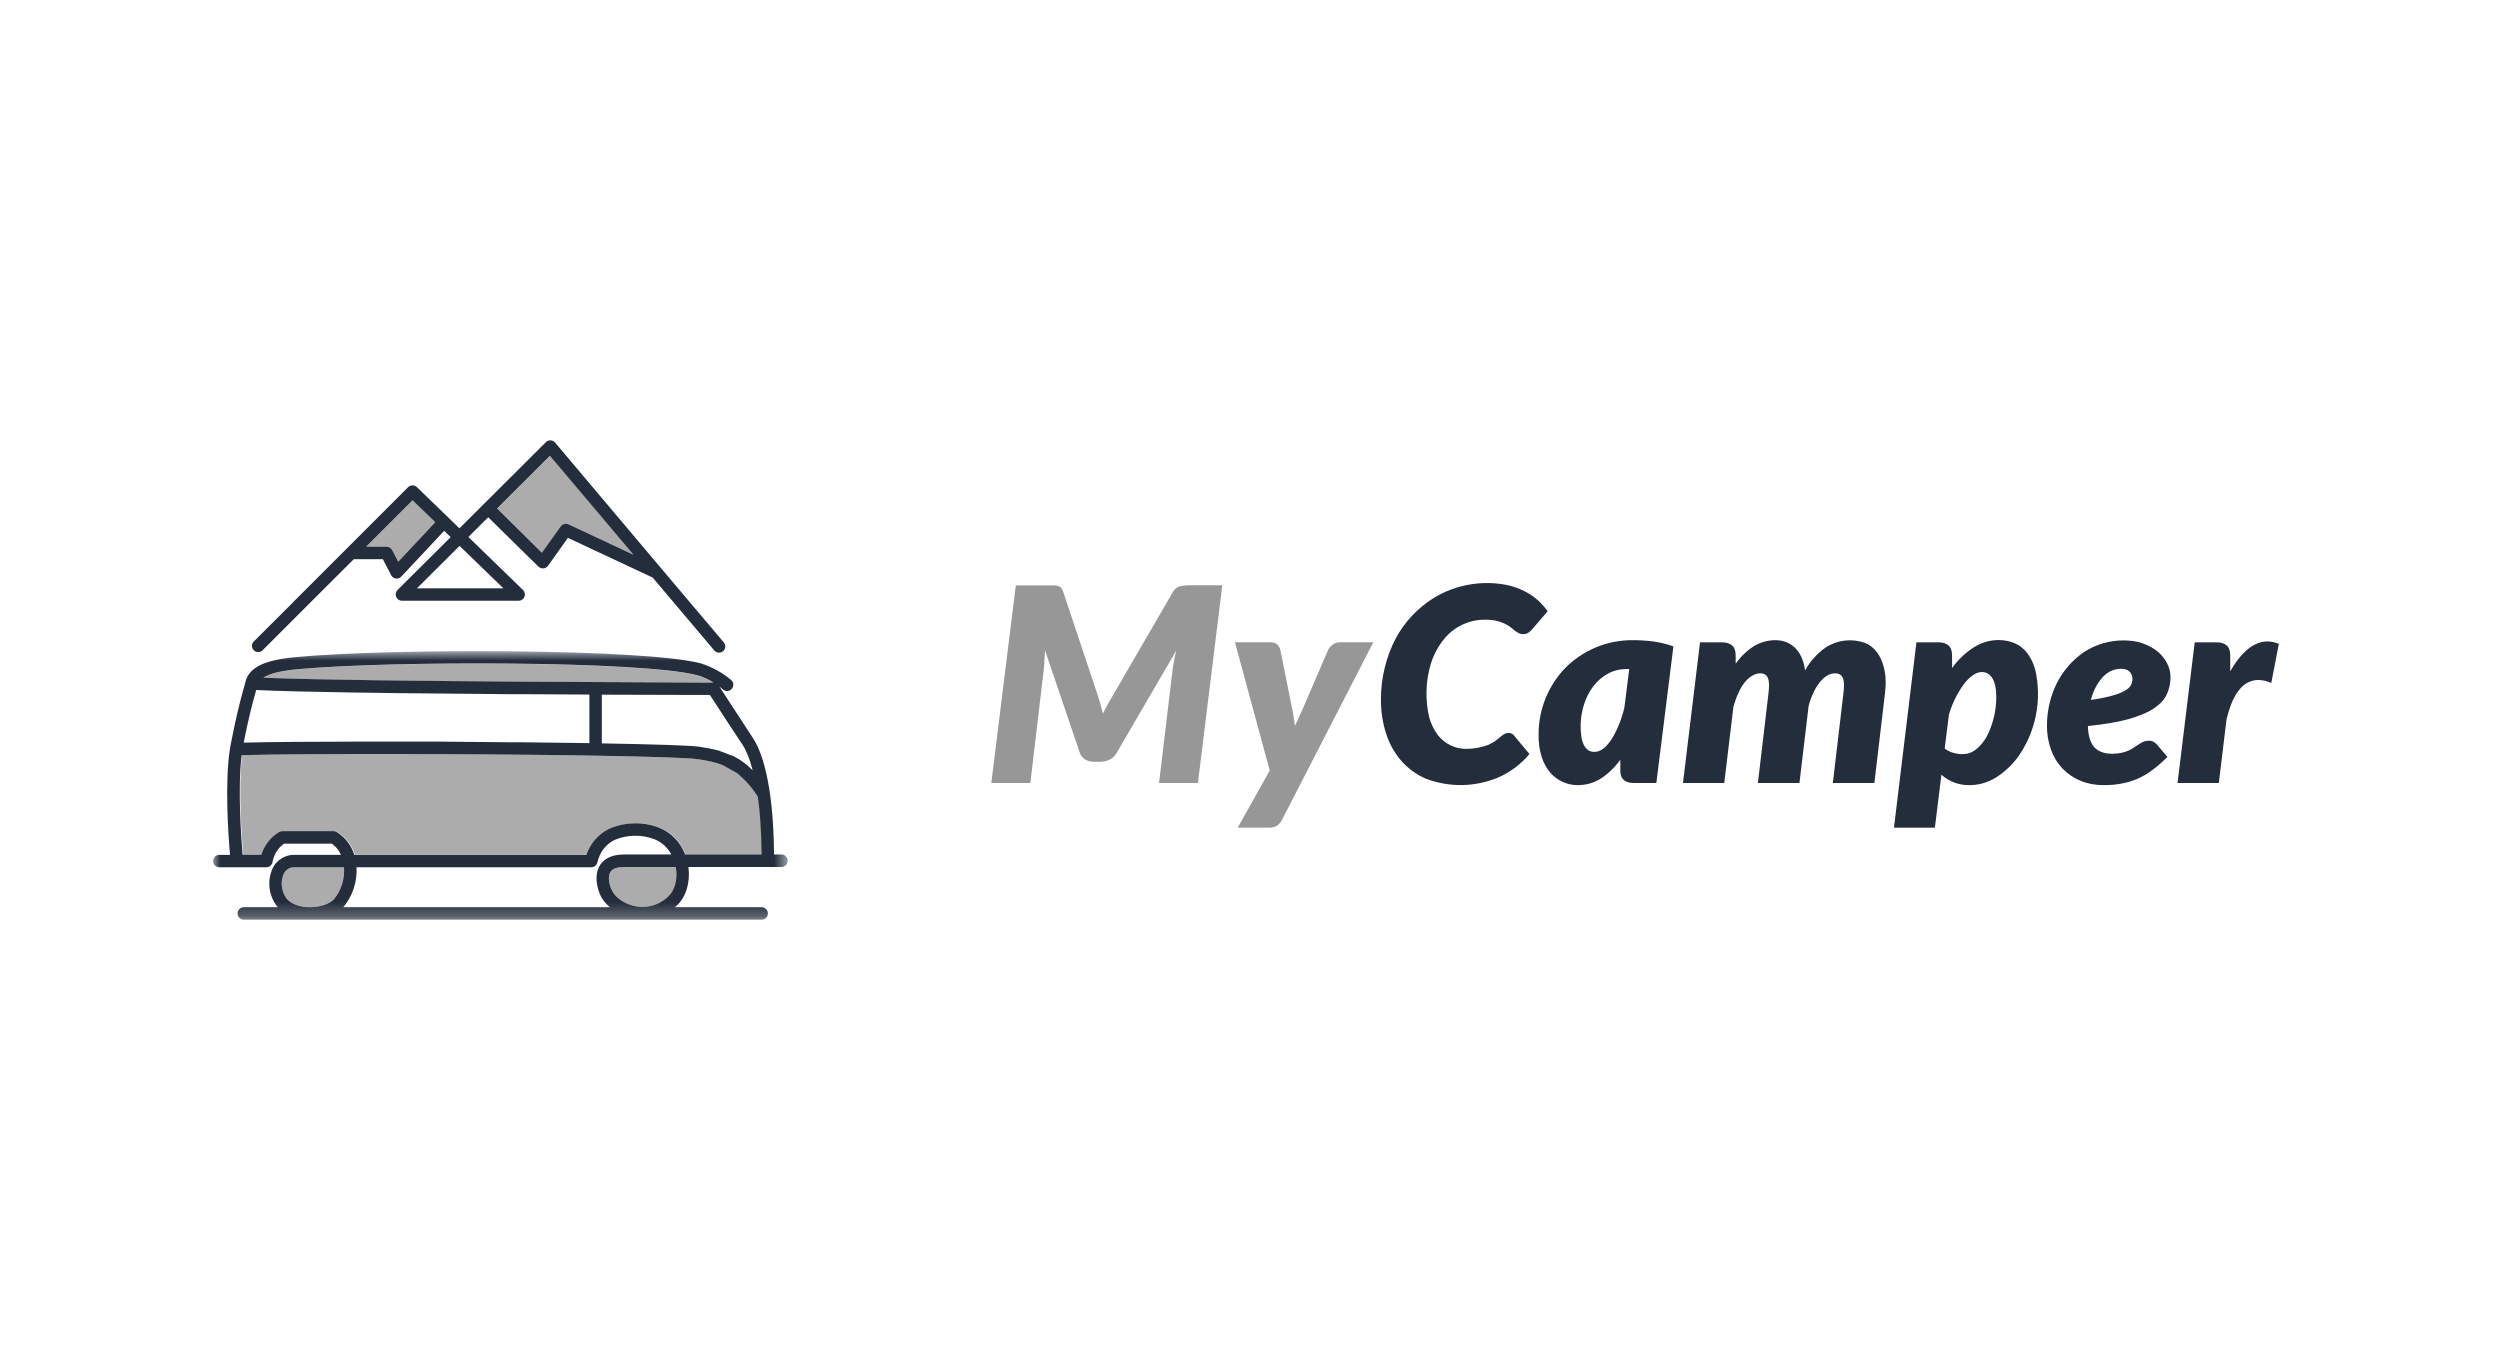
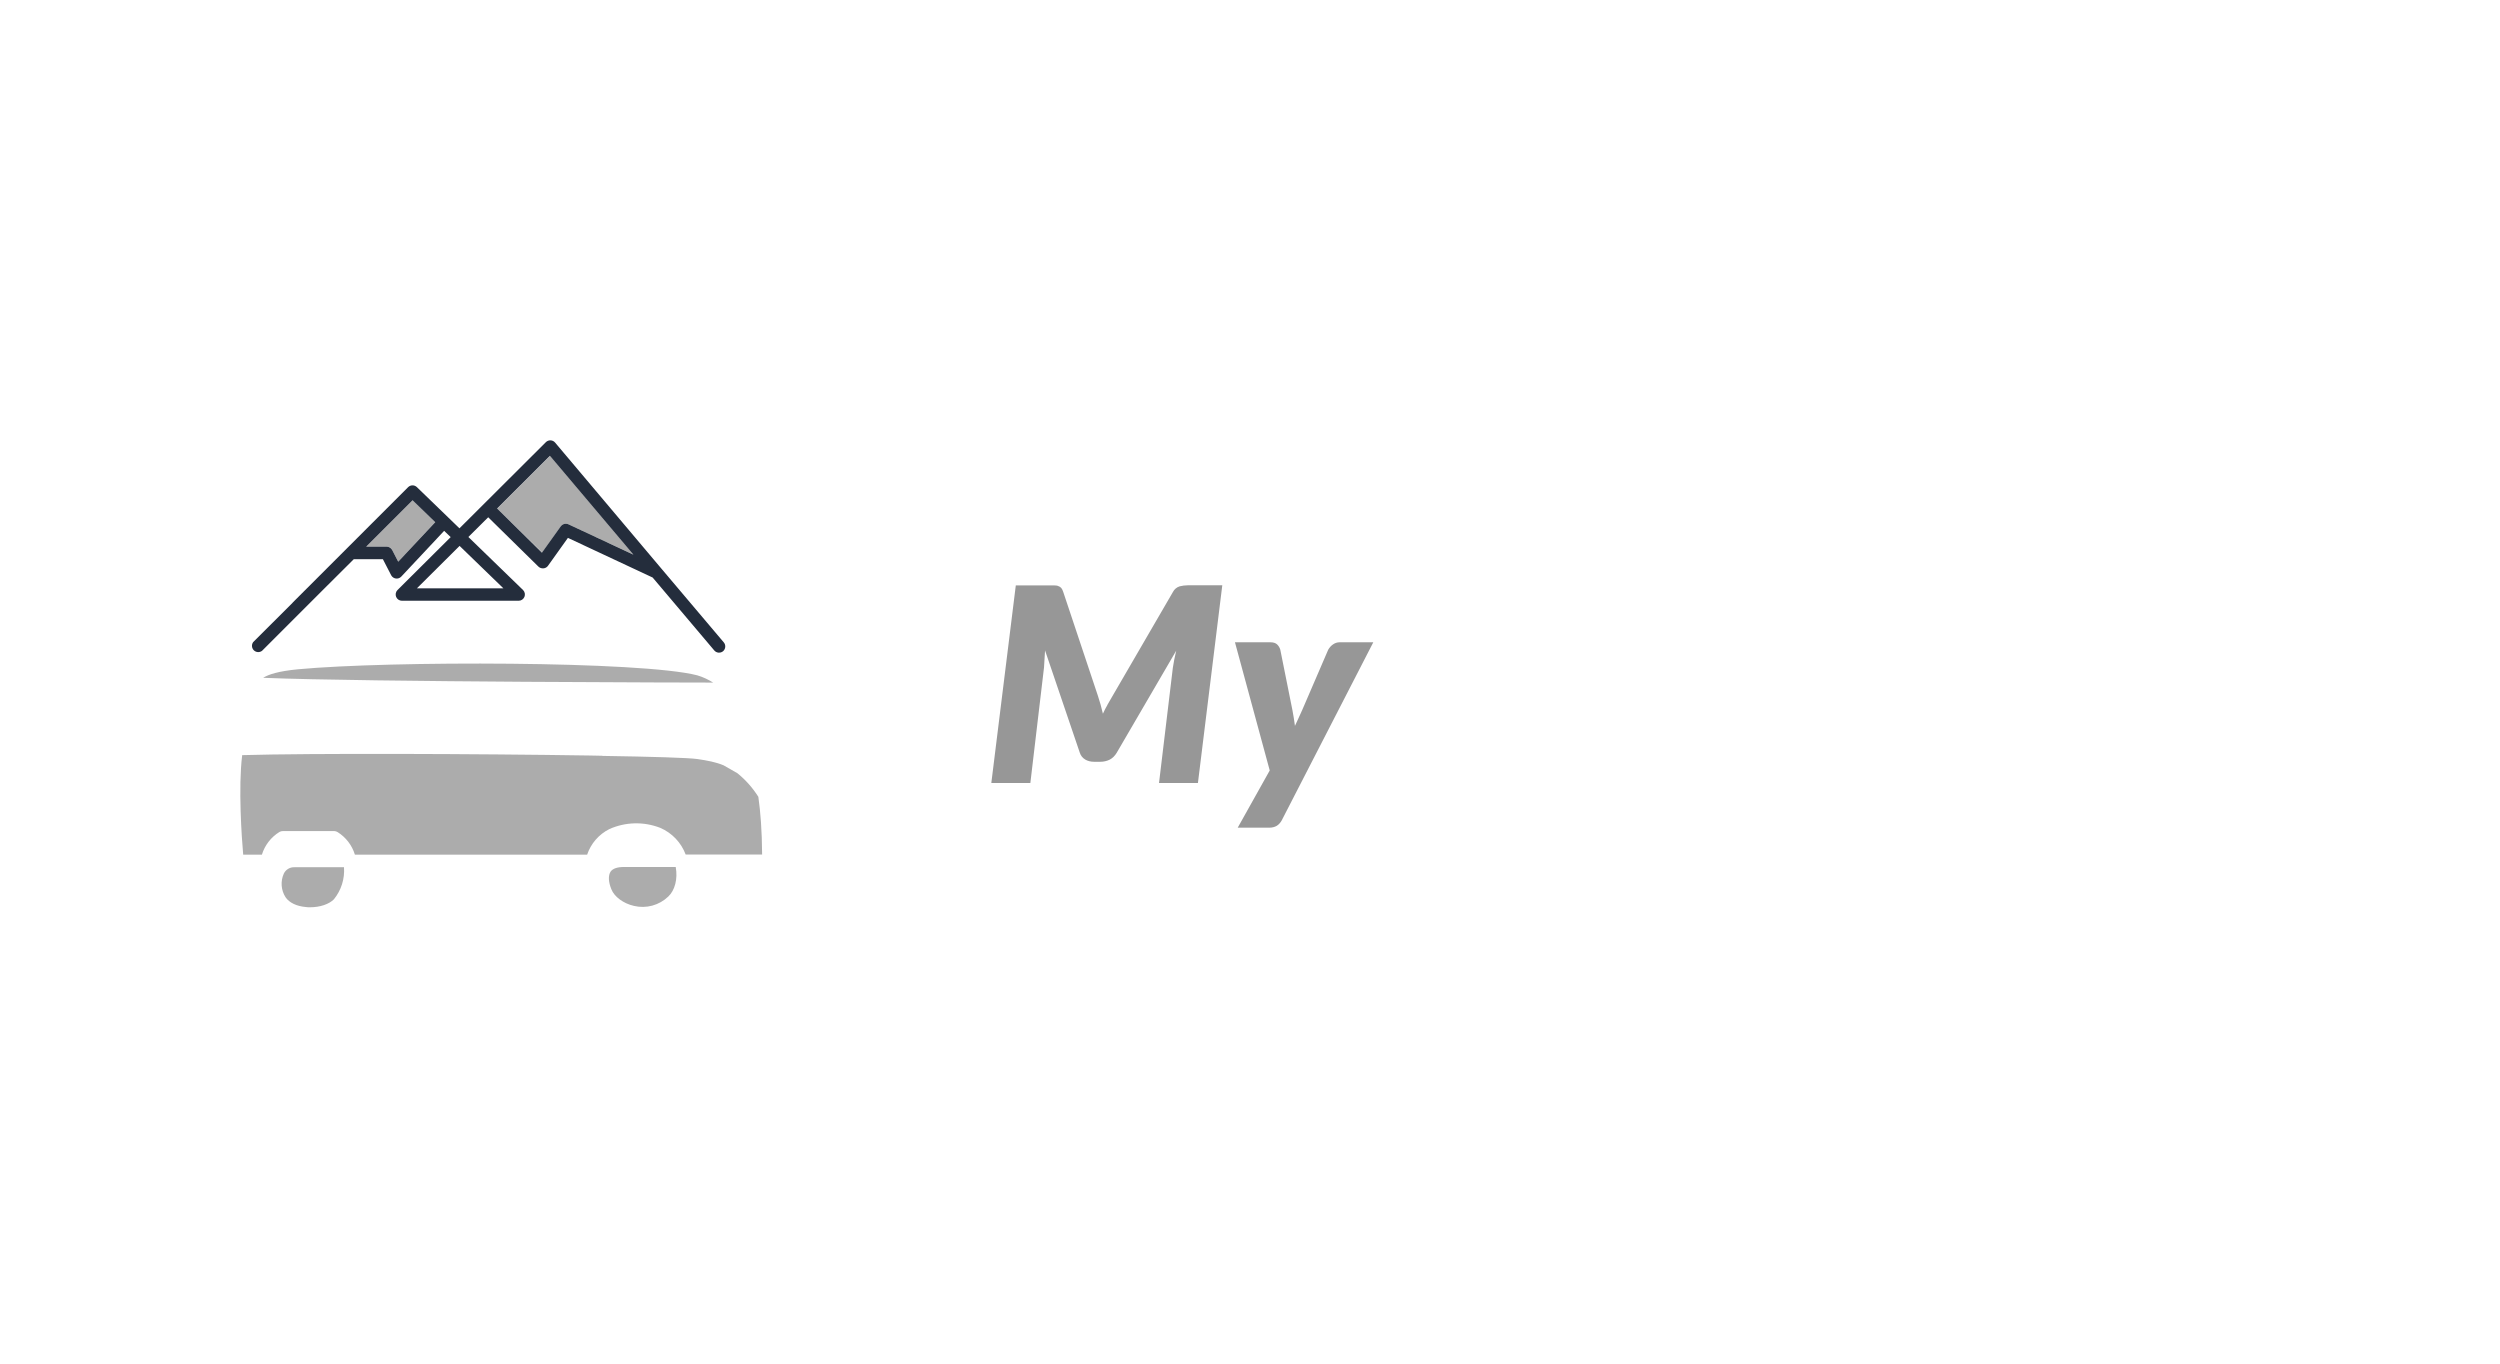
<svg xmlns="http://www.w3.org/2000/svg" width="176" height="96" viewBox="0 0 176 96" fill="none">
  <path fill-rule="evenodd" clip-rule="evenodd" d="M27.61 38.723L28.034 39.545L30.641 36.752L29.05 35.215L25.781 38.484H27.221C27.389 38.484 27.539 38.573 27.61 38.714" fill="#ACACAC" />
  <path fill-rule="evenodd" clip-rule="evenodd" d="M39.478 37.053C39.538 36.971 39.624 36.913 39.722 36.887C39.82 36.861 39.925 36.87 40.017 36.912L44.603 39.05L38.727 32.096L35.006 35.807L38.17 38.9L39.487 37.053H39.478Z" fill="#ACACAC" />
  <path fill-rule="evenodd" clip-rule="evenodd" d="M29.05 35.224L30.641 36.761L28.034 39.545L27.61 38.723C27.573 38.652 27.517 38.592 27.448 38.55C27.38 38.508 27.301 38.485 27.221 38.484H25.78L29.05 35.215V35.224ZM32.355 38.431L35.439 41.418H29.351L32.355 38.431ZM38.718 32.095L44.594 39.05L40.017 36.911C39.924 36.87 39.82 36.861 39.722 36.886C39.624 36.912 39.538 36.971 39.478 37.053L38.152 38.908L34.997 35.798L38.709 32.095H38.718ZM20.602 42.434L17.827 45.2C17.763 45.285 17.732 45.391 17.74 45.497C17.747 45.603 17.793 45.703 17.868 45.778C17.943 45.853 18.043 45.899 18.149 45.906C18.255 45.914 18.361 45.883 18.446 45.819L22.829 41.436L24.906 39.368H26.956L27.539 40.499C27.572 40.56 27.619 40.613 27.676 40.653C27.733 40.692 27.799 40.718 27.868 40.727C27.937 40.737 28.007 40.73 28.073 40.707C28.138 40.684 28.198 40.646 28.246 40.596L31.268 37.371L31.728 37.813L27.981 41.542C27.92 41.604 27.879 41.682 27.863 41.767C27.846 41.852 27.855 41.94 27.888 42.02C27.921 42.099 27.976 42.168 28.048 42.217C28.119 42.265 28.204 42.292 28.29 42.293H36.517C36.604 42.292 36.688 42.265 36.76 42.217C36.831 42.168 36.887 42.099 36.92 42.02C36.953 41.94 36.961 41.852 36.945 41.767C36.928 41.682 36.887 41.604 36.827 41.542L32.974 37.804L34.37 36.416L37.905 39.889C37.993 39.978 38.126 40.022 38.258 40.013C38.321 40.008 38.382 39.989 38.436 39.959C38.491 39.929 38.539 39.887 38.576 39.836L39.981 37.866L45.946 40.658L50.285 45.792C50.361 45.881 50.468 45.936 50.584 45.946C50.7 45.956 50.815 45.92 50.904 45.846C50.992 45.77 51.047 45.663 51.057 45.547C51.067 45.431 51.031 45.316 50.957 45.227L46.547 40.013L39.08 31.159C39.041 31.112 38.993 31.074 38.939 31.047C38.885 31.02 38.826 31.004 38.765 31.001C38.705 30.997 38.644 31.006 38.587 31.028C38.531 31.049 38.479 31.081 38.435 31.123L32.346 37.194L29.342 34.287C29.258 34.21 29.149 34.167 29.035 34.169C28.922 34.171 28.813 34.216 28.732 34.296L25.127 37.901L20.593 42.434H20.602Z" fill="#242D3C" />
  <path fill-rule="evenodd" clip-rule="evenodd" d="M42.394 53.215C45.885 53.268 48.465 53.347 49.093 53.436C49.817 53.542 50.41 53.657 50.94 53.878L51.912 54.434C52.492 54.903 52.99 55.465 53.388 56.096C53.538 57.156 53.644 58.482 53.653 60.161H48.271C48.115 59.742 47.875 59.359 47.567 59.036C47.258 58.712 46.888 58.455 46.477 58.279C45.904 58.056 45.293 57.949 44.679 57.964C44.064 57.979 43.459 58.116 42.898 58.367C42.16 58.738 41.597 59.386 41.334 60.17H24.985C24.785 59.509 24.351 58.944 23.766 58.579C23.697 58.535 23.618 58.51 23.536 58.508H19.913C19.829 58.506 19.747 58.527 19.674 58.57C19.081 58.934 18.641 59.503 18.437 60.17H17.121C17.015 58.994 16.767 55.433 17.05 53.162C21.831 53.02 33.619 53.065 41.528 53.188L42.412 53.206L42.394 53.215ZM49.084 47.542C49.508 47.665 49.897 47.86 50.206 48.054C49.738 48.054 25.887 48.019 18.526 47.718C18.897 47.48 19.604 47.25 20.982 47.117C27.398 46.517 45.169 46.534 49.084 47.542ZM21.539 63.855C20.876 63.802 20.364 63.545 20.108 63.174C19.947 62.927 19.852 62.644 19.83 62.35C19.809 62.057 19.861 61.763 19.984 61.495C20.052 61.356 20.16 61.241 20.293 61.162C20.427 61.084 20.58 61.046 20.735 61.053H24.217C24.277 61.867 24.024 62.673 23.51 63.307C23.165 63.66 22.52 63.872 21.831 63.872H21.822C21.725 63.872 21.628 63.872 21.53 63.855M47.573 61.053C47.723 61.875 47.511 62.688 47.043 63.121C46.727 63.423 46.341 63.642 45.92 63.756C45.498 63.87 45.055 63.877 44.63 63.775C43.888 63.607 43.243 63.13 43.039 62.6C42.827 62.087 42.81 61.628 42.986 61.363C43.137 61.151 43.446 61.036 43.923 61.036H47.573V61.053Z" fill="#ACACAC" />
  <mask id="mask0_2853_11954" style="mask-type:alpha" maskUnits="userSpaceOnUse" x="15" y="45" width="41" height="20">
-     <path d="M15 45.838H55.447V64.749H15V45.838Z" fill="#242D3C" />
+     <path d="M15 45.838H55.447V64.749V45.838Z" fill="#242D3C" />
  </mask>
  <g mask="url(#mask0_2853_11954)">
    <path fill-rule="evenodd" clip-rule="evenodd" d="M42.359 53.209C45.85 53.27 48.43 53.35 49.058 53.438C49.773 53.536 50.374 53.659 50.896 53.871L51.886 54.428C52.462 54.898 52.958 55.459 53.352 56.09C53.503 57.15 53.6 58.484 53.617 60.154H48.236C48.079 59.737 47.839 59.356 47.53 59.035C47.222 58.712 46.852 58.456 46.442 58.281C45.87 58.057 45.259 57.948 44.645 57.962C44.03 57.975 43.425 58.111 42.863 58.361C42.494 58.546 42.165 58.802 41.895 59.114C41.625 59.426 41.419 59.789 41.29 60.181H24.942C24.742 59.523 24.312 58.958 23.731 58.59C23.661 58.541 23.578 58.514 23.492 58.511H19.869C19.788 58.513 19.708 58.537 19.639 58.581C19.047 58.944 18.608 59.509 18.402 60.172H17.077C16.98 58.997 16.723 55.436 17.015 53.164C21.787 53.032 33.584 53.067 41.493 53.191L42.377 53.209H42.359ZM24.217 61.056C24.277 61.87 24.024 62.676 23.51 63.309C23.165 63.663 22.52 63.866 21.831 63.866H21.822L21.53 63.857C20.877 63.795 20.364 63.548 20.117 63.177C19.955 62.931 19.858 62.648 19.835 62.354C19.812 62.061 19.863 61.766 19.984 61.498C20.053 61.359 20.16 61.243 20.294 61.165C20.427 61.086 20.581 61.048 20.735 61.056H24.217ZM24.173 63.866C24.824 63.079 25.155 62.076 25.101 61.056H41.626C41.722 61.055 41.816 61.023 41.893 60.964C41.97 60.905 42.025 60.822 42.05 60.729C42.227 59.987 42.642 59.448 43.252 59.138C44.161 58.75 45.186 58.734 46.106 59.094C46.592 59.297 46.999 59.669 47.264 60.154H43.923C42.951 60.154 42.483 60.552 42.262 60.87C41.917 61.383 41.909 62.125 42.218 62.92C42.359 63.274 42.607 63.592 42.925 63.866H24.173ZM43.031 62.593C42.828 62.081 42.81 61.621 42.987 61.365C43.137 61.153 43.446 61.038 43.923 61.038H47.573V61.047C47.723 61.869 47.511 62.682 47.043 63.115C46.729 63.419 46.343 63.639 45.921 63.755C45.5 63.87 45.056 63.878 44.63 63.778C43.888 63.601 43.243 63.133 43.04 62.593H43.031ZM52.999 54.243C52.566 53.801 52.133 53.483 51.656 53.244L50.56 52.829C50.136 52.723 49.685 52.634 49.19 52.564C48.554 52.475 45.92 52.396 42.368 52.334V48.905L48.395 48.923H49.977C50.445 49.647 52.009 52.051 52.274 52.431C52.451 52.696 52.734 53.244 52.99 54.243H52.999ZM50.215 48.057C49.738 48.039 25.887 48.013 18.535 47.712C18.906 47.465 19.613 47.235 20.991 47.111C27.407 46.51 45.178 46.519 49.093 47.535C49.517 47.65 49.906 47.853 50.215 48.039V48.057ZM18.049 48.578C19.578 48.649 22.025 48.711 24.906 48.755L25.79 48.764C27.169 48.79 28.635 48.808 30.138 48.817L31.021 48.825L35.74 48.87H36.615L41.493 48.896V52.316L36.615 52.254H35.731L31.013 52.21H24.897C21.743 52.21 18.977 52.237 17.156 52.281C17.527 50.425 17.775 49.506 17.969 48.825L18.031 48.578H18.049ZM15 60.614C15 60.861 15.194 61.056 15.442 61.056H18.756C18.856 61.054 18.953 61.018 19.03 60.954C19.107 60.889 19.16 60.801 19.18 60.702C19.312 60.022 19.675 59.615 20.002 59.395H23.36C23.678 59.615 23.881 59.898 24.005 60.181H20.744C20.43 60.173 20.121 60.254 19.851 60.413C19.581 60.572 19.36 60.804 19.215 61.082C19 61.53 18.918 62.03 18.977 62.523C19.037 63.016 19.236 63.482 19.551 63.866H17.165C17.048 63.866 16.936 63.913 16.853 63.995C16.77 64.078 16.723 64.191 16.723 64.308C16.723 64.425 16.77 64.537 16.853 64.62C16.936 64.703 17.048 64.75 17.165 64.75H53.617C53.735 64.75 53.847 64.703 53.93 64.62C54.013 64.537 54.059 64.425 54.059 64.308C54.059 64.191 54.013 64.078 53.93 63.995C53.847 63.913 53.735 63.866 53.617 63.866H47.502L47.635 63.769C48.298 63.15 48.607 62.116 48.466 61.038H55.014C55.131 61.038 55.243 60.992 55.326 60.909C55.409 60.826 55.456 60.714 55.456 60.596C55.456 60.479 55.409 60.367 55.326 60.284C55.243 60.201 55.131 60.154 55.014 60.154H54.492C54.448 54.905 53.547 52.758 52.99 51.936L50.648 48.34L50.878 48.525C50.921 48.566 50.972 48.599 51.028 48.62C51.084 48.641 51.143 48.65 51.203 48.648C51.262 48.645 51.321 48.631 51.375 48.605C51.428 48.579 51.477 48.543 51.516 48.498C51.555 48.453 51.585 48.401 51.604 48.345C51.623 48.288 51.63 48.228 51.624 48.169C51.619 48.109 51.602 48.051 51.574 47.999C51.546 47.946 51.508 47.9 51.461 47.862C50.83 47.336 50.1 46.939 49.314 46.696C45.311 45.653 27.363 45.635 20.903 46.254C18.641 46.448 17.554 46.97 17.28 47.986V48.013L17.121 48.587C16.918 49.329 16.644 50.337 16.237 52.431L16.202 52.643L16.193 52.687C15.813 55.011 16.069 58.829 16.193 60.181H15.442C15.325 60.181 15.212 60.228 15.129 60.31C15.047 60.393 15 60.506 15 60.623V60.614Z" fill="#242D3C" />
  </g>
-   <path fill-rule="evenodd" clip-rule="evenodd" d="M153.298 55.133L154.508 45.218H156.037C156.338 45.218 156.576 45.289 156.744 45.43C156.921 45.571 157.009 45.81 157.009 46.137V47.259C157.389 46.588 157.804 46.066 158.246 45.704C158.688 45.342 159.156 45.156 159.634 45.156C159.899 45.156 160.164 45.218 160.429 45.333L159.899 48.081C159.607 47.948 159.291 47.875 158.971 47.869C158.716 47.874 158.466 47.938 158.24 48.054C158.013 48.17 157.816 48.337 157.663 48.541C157.283 48.983 156.974 49.689 156.744 50.67L156.205 55.124H153.298V55.133ZM149.321 47.083C148.835 47.083 148.402 47.277 148.031 47.666C147.626 48.126 147.341 48.678 147.2 49.274C147.819 49.186 148.322 49.08 148.702 48.974C149.082 48.868 149.383 48.753 149.586 48.629C149.807 48.505 149.94 48.373 150.019 48.231C150.09 48.09 150.125 47.931 150.125 47.772C150.123 47.598 150.057 47.431 149.94 47.303C149.807 47.153 149.604 47.083 149.321 47.083ZM152.803 47.657C152.803 48.099 152.714 48.523 152.538 48.894C152.361 49.274 152.043 49.601 151.601 49.893C151.159 50.184 150.567 50.423 149.816 50.635C149.065 50.838 148.128 50.997 146.988 51.112C147.006 51.784 147.156 52.279 147.43 52.597C147.721 52.906 148.137 53.065 148.694 53.065C148.959 53.065 149.18 53.039 149.374 52.995C149.692 52.927 149.993 52.795 150.258 52.606L150.593 52.385C150.7 52.314 150.806 52.252 150.92 52.208C151.035 52.164 151.168 52.146 151.309 52.146C151.406 52.146 151.504 52.164 151.592 52.217C151.68 52.261 151.76 52.323 151.831 52.394L152.591 53.295C152.237 53.631 151.901 53.931 151.566 54.179C150.937 54.674 150.197 55.007 149.409 55.151C149.012 55.239 148.57 55.274 148.101 55.274C147.518 55.274 146.979 55.177 146.484 54.974C146.002 54.78 145.567 54.486 145.207 54.112C144.848 53.737 144.572 53.29 144.399 52.8C144.199 52.251 144.1 51.67 144.107 51.086C144.105 50.057 144.338 49.041 144.788 48.117C145.226 47.245 145.872 46.495 146.67 45.934C147.507 45.376 148.492 45.081 149.498 45.085C150.028 45.085 150.496 45.156 150.912 45.315C151.318 45.465 151.663 45.669 151.946 45.907C152.219 46.155 152.44 46.437 152.582 46.738C152.732 47.038 152.803 47.348 152.803 47.657ZM139.521 47.312C139.318 47.312 139.105 47.383 138.884 47.542C138.655 47.701 138.443 47.913 138.239 48.187C137.777 48.83 137.427 49.547 137.205 50.308L136.905 52.694C137.082 52.835 137.294 52.941 137.524 53.003C137.745 53.065 137.965 53.092 138.169 53.092C138.513 53.092 138.823 52.986 139.114 52.756C139.406 52.526 139.653 52.226 139.865 51.855C140.301 51.007 140.531 50.068 140.537 49.115C140.537 48.488 140.449 48.028 140.254 47.736C140.077 47.454 139.83 47.312 139.521 47.312ZM133.335 58.27L134.917 45.218H136.445C136.755 45.218 136.993 45.289 137.161 45.43C137.338 45.571 137.426 45.81 137.426 46.137V47.029C137.834 46.461 138.343 45.972 138.929 45.589C139.485 45.236 140.077 45.059 140.705 45.059C141.111 45.059 141.483 45.138 141.827 45.28C142.163 45.421 142.446 45.642 142.702 45.951C142.941 46.261 143.135 46.65 143.276 47.127C143.524 48.193 143.541 49.3 143.324 50.373C143.108 51.447 142.664 52.461 142.022 53.348C141.571 53.94 141.05 54.408 140.475 54.762C139.892 55.106 139.282 55.274 138.646 55.274C137.92 55.285 137.217 55.023 136.675 54.541L136.216 58.27H133.326H133.335ZM118.48 55.133L119.682 45.218H121.211C121.52 45.218 121.758 45.289 121.926 45.43C122.103 45.571 122.191 45.81 122.191 46.137V46.72C122.607 46.155 123.049 45.748 123.517 45.465C123.985 45.2 124.471 45.068 124.975 45.068C125.541 45.068 126 45.244 126.371 45.607C126.742 45.969 126.981 46.499 127.078 47.197C127.434 46.557 127.93 46.004 128.528 45.58C128.934 45.317 129.396 45.151 129.878 45.096C130.359 45.041 130.847 45.098 131.302 45.262C131.603 45.386 131.859 45.58 132.071 45.837C132.283 46.093 132.451 46.402 132.566 46.773C132.732 47.31 132.789 47.875 132.734 48.435L132.699 48.832L131.956 55.124H129.031L129.774 48.832C129.797 48.648 129.812 48.462 129.818 48.276C129.818 47.949 129.765 47.719 129.659 47.595C129.561 47.471 129.402 47.401 129.199 47.401C129.005 47.401 128.819 47.454 128.634 47.56C128.457 47.666 128.28 47.825 128.121 48.019C127.953 48.222 127.803 48.461 127.679 48.744C127.538 49.027 127.414 49.345 127.326 49.698L126.681 55.124H123.756L124.498 48.832C124.521 48.647 124.535 48.462 124.542 48.276C124.542 47.949 124.489 47.719 124.383 47.595C124.286 47.471 124.127 47.401 123.924 47.401C123.729 47.401 123.535 47.462 123.358 47.569C123.172 47.675 122.996 47.834 122.828 48.037C122.669 48.24 122.518 48.479 122.386 48.779C122.253 49.062 122.138 49.389 122.032 49.751L121.387 55.124H118.48V55.133ZM112.25 52.933C112.471 52.933 112.674 52.853 112.886 52.694C113.089 52.535 113.275 52.314 113.461 52.031C113.637 51.748 113.814 51.413 113.964 51.041C114.114 50.67 114.247 50.264 114.353 49.84L114.698 47.1H114.521C114.044 47.1 113.602 47.206 113.195 47.427C112.807 47.639 112.462 47.931 112.17 48.311C111.888 48.682 111.667 49.106 111.508 49.61C111.27 50.382 111.216 51.199 111.348 51.996C111.402 52.226 111.472 52.402 111.561 52.544C111.649 52.676 111.746 52.773 111.861 52.844C111.985 52.906 112.108 52.933 112.25 52.933ZM116.606 55.124H115.016C114.839 55.124 114.68 55.098 114.556 55.053C114.445 55.013 114.345 54.946 114.265 54.859C114.187 54.774 114.133 54.67 114.106 54.559C114.079 54.437 114.067 54.312 114.07 54.187V53.48C113.704 54.004 113.242 54.453 112.709 54.806C112.215 55.115 111.667 55.274 111.066 55.274C110.705 55.273 110.349 55.196 110.02 55.049C109.691 54.901 109.397 54.686 109.157 54.417C108.879 54.091 108.669 53.712 108.538 53.304C108.379 52.789 108.304 52.252 108.317 51.713C108.31 49.972 108.978 48.296 110.182 47.038C110.805 46.407 111.549 45.908 112.368 45.569C113.188 45.231 114.067 45.06 114.954 45.068C115.414 45.068 115.891 45.094 116.377 45.156C116.863 45.227 117.349 45.333 117.808 45.51L116.606 55.124ZM103.218 52.721C103.759 52.719 104.295 52.621 104.8 52.429C104.977 52.34 105.136 52.252 105.269 52.164L105.613 51.89C105.711 51.801 105.808 51.731 105.896 51.678C105.984 51.625 106.082 51.598 106.188 51.598C106.285 51.598 106.364 51.616 106.435 51.651C106.506 51.687 106.55 51.731 106.585 51.775L107.672 53.083C107.088 53.785 106.35 54.344 105.516 54.718C103.87 55.42 102.015 55.452 100.346 54.806C99.689 54.516 99.104 54.084 98.632 53.542C98.153 52.978 97.792 52.323 97.572 51.616C97.329 50.838 97.21 50.027 97.218 49.212C97.219 47.737 97.57 46.283 98.243 44.971C98.873 43.795 99.799 42.806 100.93 42.099C102.491 41.148 104.354 40.826 106.144 41.197C106.568 41.294 106.957 41.436 107.31 41.612C107.969 41.941 108.534 42.43 108.954 43.035L107.867 44.299C107.787 44.387 107.699 44.476 107.602 44.538C107.48 44.614 107.338 44.651 107.195 44.644C107.093 44.643 106.992 44.615 106.904 44.564C106.808 44.512 106.716 44.453 106.63 44.387C106.541 44.299 106.435 44.228 106.32 44.14C106.205 44.051 106.064 43.963 105.905 43.892C105.484 43.702 105.024 43.611 104.562 43.627C103.99 43.62 103.425 43.746 102.911 43.997C102.397 44.247 101.948 44.614 101.601 45.068C101.208 45.568 100.911 46.138 100.726 46.747C100.357 47.982 100.324 49.294 100.629 50.547C100.771 51.015 100.965 51.404 101.212 51.731C101.448 52.04 101.751 52.29 102.099 52.462C102.447 52.633 102.83 52.722 103.218 52.721Z" fill="#242D3C" />
  <path fill-rule="evenodd" clip-rule="evenodd" d="M90.264 57.704C90.158 57.898 90.034 58.048 89.884 58.137C89.734 58.225 89.557 58.269 89.345 58.269H87.135L89.389 54.24L86.941 45.217H89.442C89.654 45.217 89.804 45.27 89.91 45.367C90.016 45.473 90.087 45.588 90.131 45.73L90.989 50.007C91.058 50.37 91.117 50.736 91.165 51.102L91.421 50.546L91.678 49.98L93.507 45.738C93.595 45.588 93.701 45.465 93.843 45.367C93.974 45.273 94.132 45.22 94.293 45.217H96.68L90.264 57.695V57.704ZM77.963 49.618L78.316 49.008L82.576 41.673C82.624 41.578 82.692 41.494 82.774 41.426C82.856 41.358 82.951 41.307 83.053 41.276C83.238 41.232 83.424 41.205 83.61 41.205H86.049L84.334 55.123H81.595L82.567 47.02L82.664 46.454L82.805 45.809L78.617 52.994C78.493 53.206 78.325 53.374 78.122 53.48C77.919 53.577 77.698 53.63 77.45 53.63H77.035C76.787 53.63 76.575 53.577 76.399 53.471C76.217 53.364 76.082 53.194 76.019 52.994L73.571 45.791C73.542 46.186 73.519 46.581 73.5 46.976L72.537 55.123H69.789L71.512 41.214H74.234C74.331 41.214 74.428 41.223 74.499 41.258C74.587 41.285 74.649 41.329 74.711 41.391C74.764 41.461 74.817 41.55 74.852 41.673L77.3 49.008C77.433 49.406 77.547 49.821 77.645 50.245C77.742 50.033 77.848 49.821 77.963 49.627V49.618Z" fill="#979797" />
</svg>